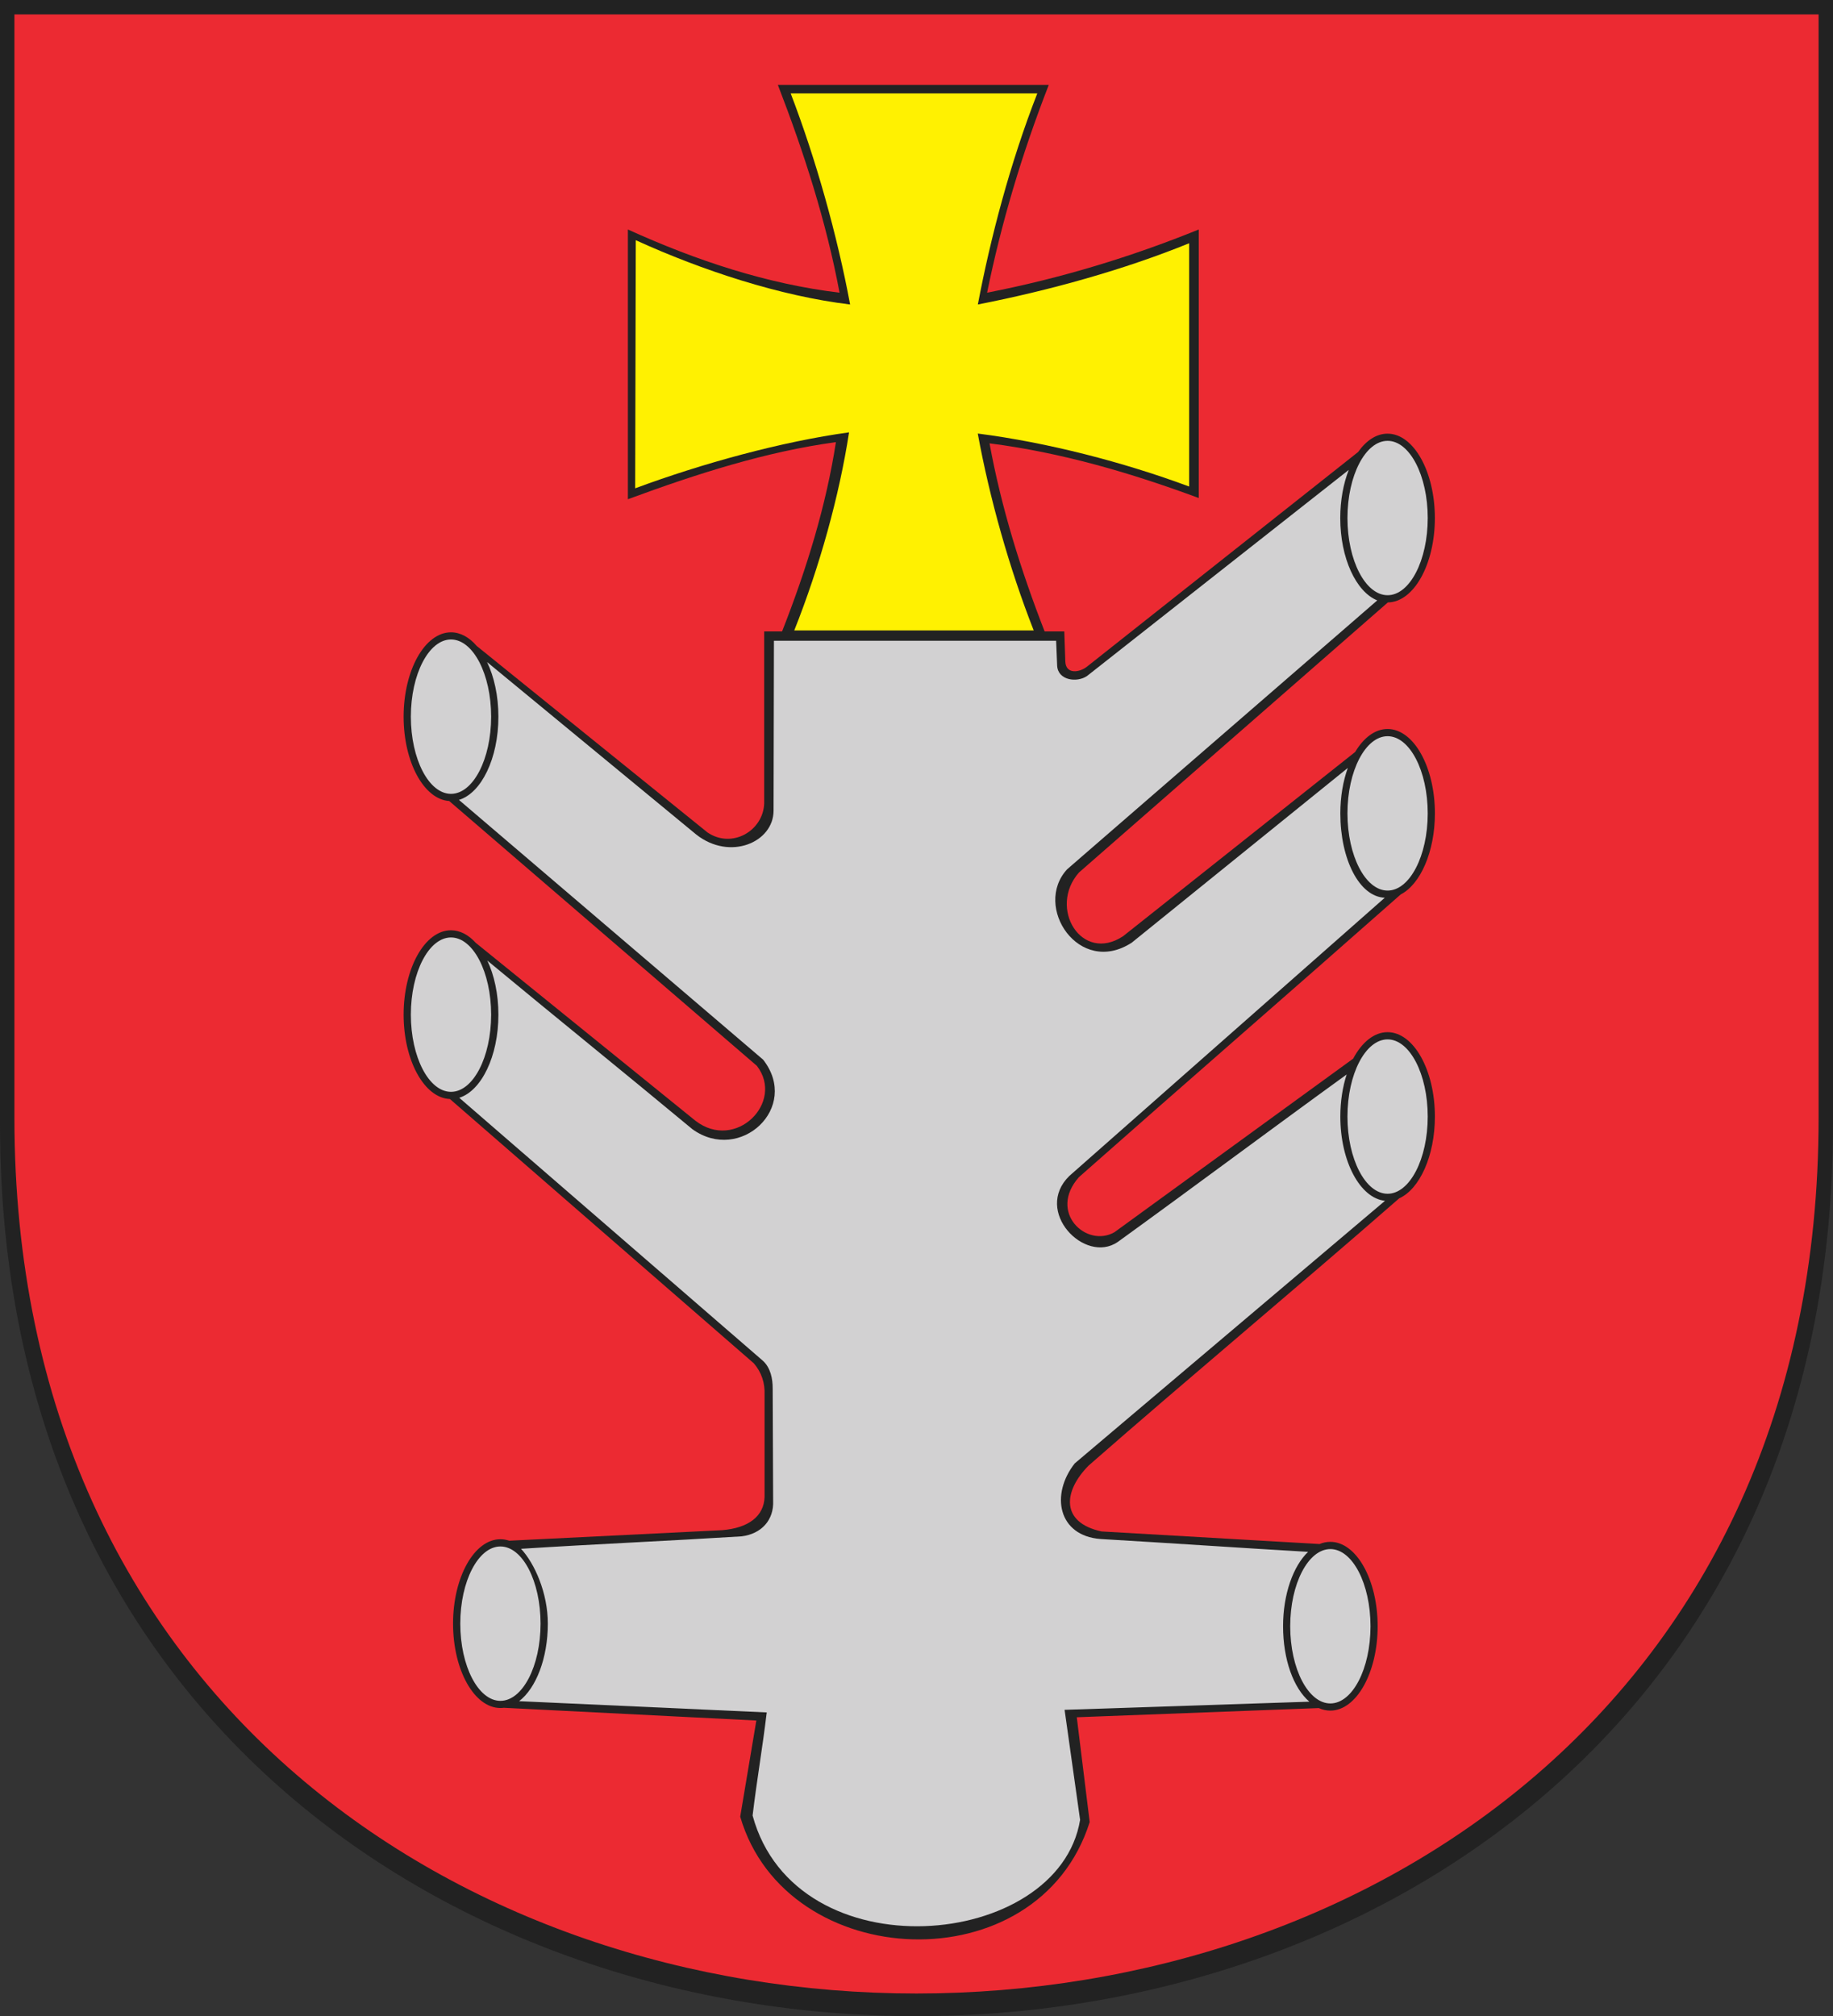
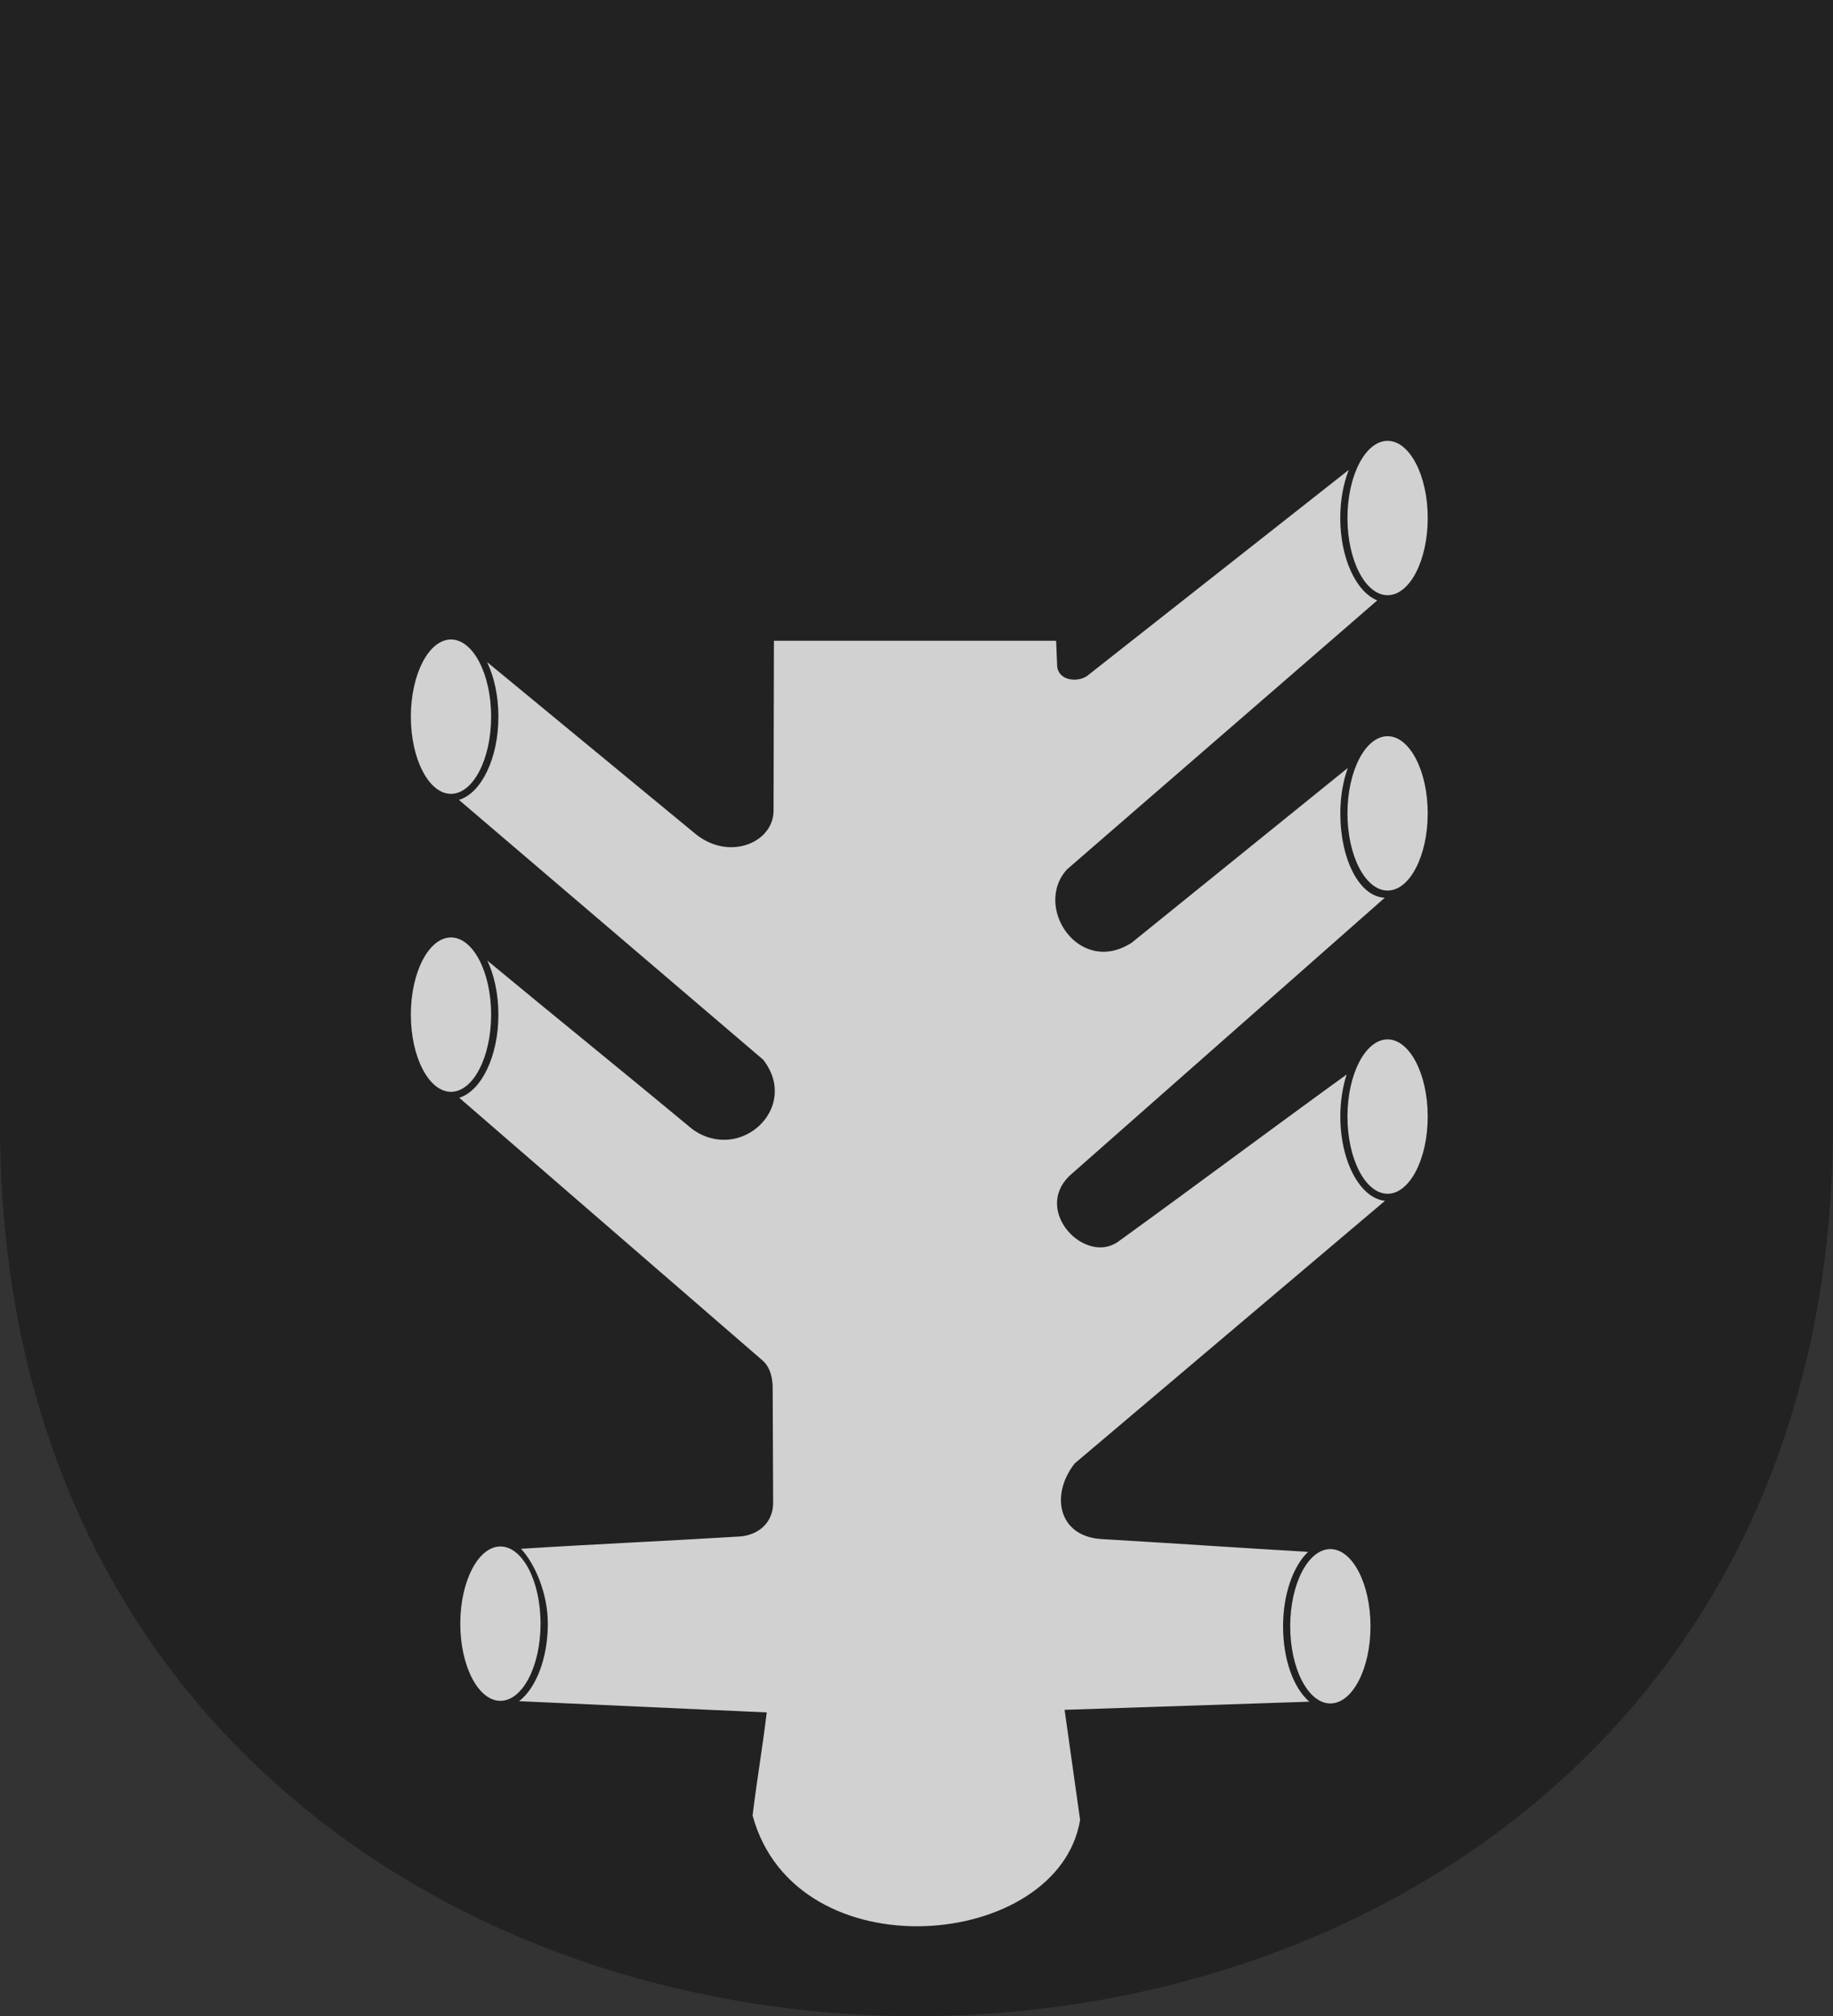
<svg width="522.617" height="574.712">
  <rect width="100%" height="100%" fill="#333333" stroke="none" />
  <defs>
    <marker id="ArrowEnd" viewBox="0 0 10 10" refX="0" refY="5" markerUnits="strokeWidth" markerWidth="4" markerHeight="3" orient="auto">
      <path d="M 0 0 L 10 5 L 0 10 z" />
    </marker>
    <marker id="ArrowStart" viewBox="0 0 10 10" refX="10" refY="5" markerUnits="strokeWidth" markerWidth="4" markerHeight="3" orient="auto">
      <path d="M 10 0 L 0 5 L 10 10 z" />
    </marker>
  </defs>
  <g>
    <path style="stroke:none; fill-rule:evenodd; fill:#222222" d="M 522.617 0L 522.617 320.399C 522.617 659.481 0 659.485 0 320.399L 0 0L 522.617 0" />
-     <path style="stroke:none; fill-rule:evenodd; fill:#fff101" d="M 242.379 86.797C 238.727 67.156 232.629 45.36 225.43 26.613L 295.754 26.613C 288.039 46.34 282.375 67.914 278.801 86.797C 299.106 82.824 320.508 76.895 339.043 69.34L 339.043 138.688C 320.262 131.696 298.445 126.098 278.777 123.582C 282.156 142.09 287.805 162.102 294.731 179.715L 226.453 179.715C 233.668 161.586 239.293 141.375 242.078 123.246C 223.02 125.844 200.156 132.117 181.098 139.199L 181.27 68.469C 200.258 77.125 222.504 84.406 242.383 86.797" />
    <path style="stroke:none; fill-rule:evenodd; fill:#d2d1d2" d="M 384.25 218.93C 362.996 236.074 344.004 251.512 322.656 268.727C 307.649 278.418 294.438 258.418 304.262 247.789L 392.68 171.145C 386.656 168.739 382.129 159.117 382.129 147.672C 382.129 142.578 383.023 137.844 384.555 133.946C 359.684 153.528 334.809 173.11 309.934 192.692C 307.094 194.66 301.606 193.969 301.41 189.742L 301.117 182.656L 220.66 182.656L 220.555 231.09C 220.543 240.121 208.109 245.461 198.504 237.883L 138.879 188.727C 140.887 192.926 142.102 198.367 142.102 204.301C 142.102 216.184 137.227 226.098 130.852 228.016L 217.582 302.063C 228.254 315.715 211.031 331.692 197.41 321.883C 177.781 305.571 158.559 290.078 138.953 273.821C 140.914 277.996 142.102 283.375 142.102 289.235C 142.102 301.063 137.27 310.946 130.941 312.926L 217.586 387.957C 219.652 389.903 220.328 392.891 220.305 395.883L 220.434 427.817C 220.672 433.211 217.195 437.219 211.445 437.946C 190.926 439.227 169.09 440.184 148.555 441.492C 152.461 445.711 156.195 454.11 156.195 462.821C 156.195 472.715 152.816 481.246 148.004 484.93L 218.606 488.133C 217.383 498.395 215.805 507.266 214.578 517.531C 226.914 562.817 301.848 555.899 307.953 518.762L 303.531 487.395L 373.32 485.074C 368.793 481.188 365.824 473.094 365.824 463.559C 365.824 454.41 368.715 446.426 372.953 442.363C 352.074 441.145 334.731 439.926 313.781 438.703C 301.621 437.781 299.473 425.977 306.426 417.149L 394.887 342.293C 387.805 341.59 382.149 331.074 382.149 318.278C 382.149 313.918 382.805 309.817 383.953 306.285C 361.473 322.563 341.266 337.699 318.691 354.024C 309.293 360.489 294.574 345.258 304.895 335.199L 394.82 255.903C 387.527 255.613 382.149 244.922 382.149 231.856C 382.149 227.102 382.926 222.664 384.273 218.926L 384.25 218.93zM 379.305 441.574C 385.606 441.574 390.75 451.457 390.75 463.574C 390.75 475.692 385.609 485.574 379.305 485.574C 373.004 485.574 367.859 475.692 367.859 463.574C 367.859 451.457 373 441.574 379.305 441.574zM 142.68 440.828C 148.981 440.828 154.121 450.711 154.121 462.832C 154.121 474.949 148.981 484.832 142.68 484.832C 136.375 484.832 131.234 474.949 131.234 462.832C 131.234 450.715 136.375 440.828 142.68 440.828zM 128.586 267.227C 134.887 267.227 140.031 277.11 140.031 289.231C 140.031 301.348 134.891 311.231 128.586 311.231C 122.285 311.231 117.141 301.348 117.141 289.231C 117.141 277.113 122.281 267.227 128.586 267.227zM 395.625 296.285C 401.926 296.285 407.066 306.168 407.066 318.285C 407.066 330.403 401.926 340.285 395.625 340.285C 389.324 340.285 384.18 330.403 384.18 318.285C 384.18 306.168 389.32 296.285 395.625 296.285zM 395.625 209.86C 401.926 209.86 407.066 219.742 407.066 231.86C 407.066 243.977 401.926 253.86 395.625 253.86C 389.32 253.86 384.18 243.977 384.18 231.86C 384.18 219.742 389.32 209.86 395.625 209.86zM 395.625 125.664C 401.926 125.664 407.07 135.547 407.07 147.668C 407.07 159.785 401.93 169.668 395.625 169.668C 389.324 169.668 384.18 159.785 384.18 147.668C 384.18 135.551 389.32 125.664 395.625 125.664zM 128.586 182.289C 134.887 182.289 140.031 192.172 140.031 204.289C 140.031 216.403 134.891 226.289 128.586 226.289C 122.285 226.289 117.141 216.406 117.141 204.289C 117.141 192.172 122.281 182.289 128.586 182.289" />
-     <path style="stroke:none; fill-rule:evenodd; fill:#ec2a32" d="M 518.512 4.11L 518.512 318.621C 518.512 651.461 4.109 651.477 4.109 318.621L 4.109 4.11L 518.512 4.11zM 395.703 171.723C 366.348 197.383 336.988 223.047 307.633 248.711C 298.742 258.77 308.344 274.68 320.199 266.879L 386.375 214.356C 388.793 210.301 392.047 207.805 395.617 207.805C 403.051 207.805 409.113 218.61 409.113 231.86C 409.113 242.793 404.984 252.063 399.363 254.965C 368.977 281.824 338 308.688 307.625 335.547C 298.734 345.555 309.766 355.817 317.742 351.25L 385.813 301.77C 388.273 297.129 391.758 294.227 395.613 294.227C 403.047 294.227 409.109 305.031 409.109 318.281C 409.109 329.5 404.762 338.965 398.918 341.602C 369.875 366.989 339.387 392.379 310.383 417.766C 303.18 425.051 302.258 433.981 314.059 436.547L 376.231 440.133C 377.215 439.727 378.238 439.508 379.293 439.508C 386.727 439.508 392.789 450.313 392.789 463.563C 392.789 476.809 386.727 487.617 379.293 487.617C 378.16 487.617 377.063 487.367 376.008 486.895L 307.008 489.512L 310.688 519.383C 296.047 565.766 224.102 562.668 211.047 517.848L 215.645 490.442C 191.649 489.235 167.656 488.024 143.656 486.813C 143.332 486.852 143.004 486.875 142.672 486.875C 135.238 486.875 129.172 476.071 129.172 462.821C 129.172 449.571 135.234 438.766 142.672 438.766C 143.531 438.766 144.371 438.91 145.188 439.188L 205.934 436.184C 213.352 435.563 217.809 432.258 217.992 426.715C 217.992 417.028 217.992 407.336 217.992 397.645C 218.129 394.172 217.109 391.16 214.926 388.617L 128.281 313.281C 120.984 313.004 115.078 302.309 115.078 289.235C 115.078 275.985 121.141 265.18 128.578 265.18C 131.172 265.18 133.598 266.492 135.66 268.774L 198.262 319.461C 209.727 328.336 223.801 314.211 215.801 303.824C 186.563 278.664 157.32 253.5 128.082 228.336C 120.879 227.871 115.078 217.254 115.078 204.301C 115.078 191.051 121.141 180.246 128.578 180.246C 131.289 180.246 133.82 181.684 135.938 184.153L 201.711 237.289C 208.668 242.012 217.586 236.899 217.883 229.02L 217.883 179.992L 222.981 179.992C 230.055 162.008 235.555 144.02 238.332 126.035C 218.563 128.715 198.793 135.008 179.02 142.313L 179.02 65.418C 198.715 74.352 218.746 80.961 239.367 83.43C 235.574 63.168 229.254 43.539 221.781 24.199L 299.023 24.199C 291.324 43.942 285.461 63.684 281.438 83.43C 302.5 79.332 322.559 73.215 341.785 65.418L 341.785 141.965C 322.305 134.75 302.531 128.977 282.129 126.379C 285.492 144.719 291.035 162.512 297.836 179.989L 303.445 179.989L 303.738 188.555C 303.883 192.305 307.781 191.723 309.914 190.031L 387.215 128.852C 389.52 125.578 392.438 123.617 395.606 123.617C 403.039 123.617 409.102 134.422 409.102 147.672C 409.102 160.871 403.082 171.649 395.684 171.723" />
  </g>
</svg>